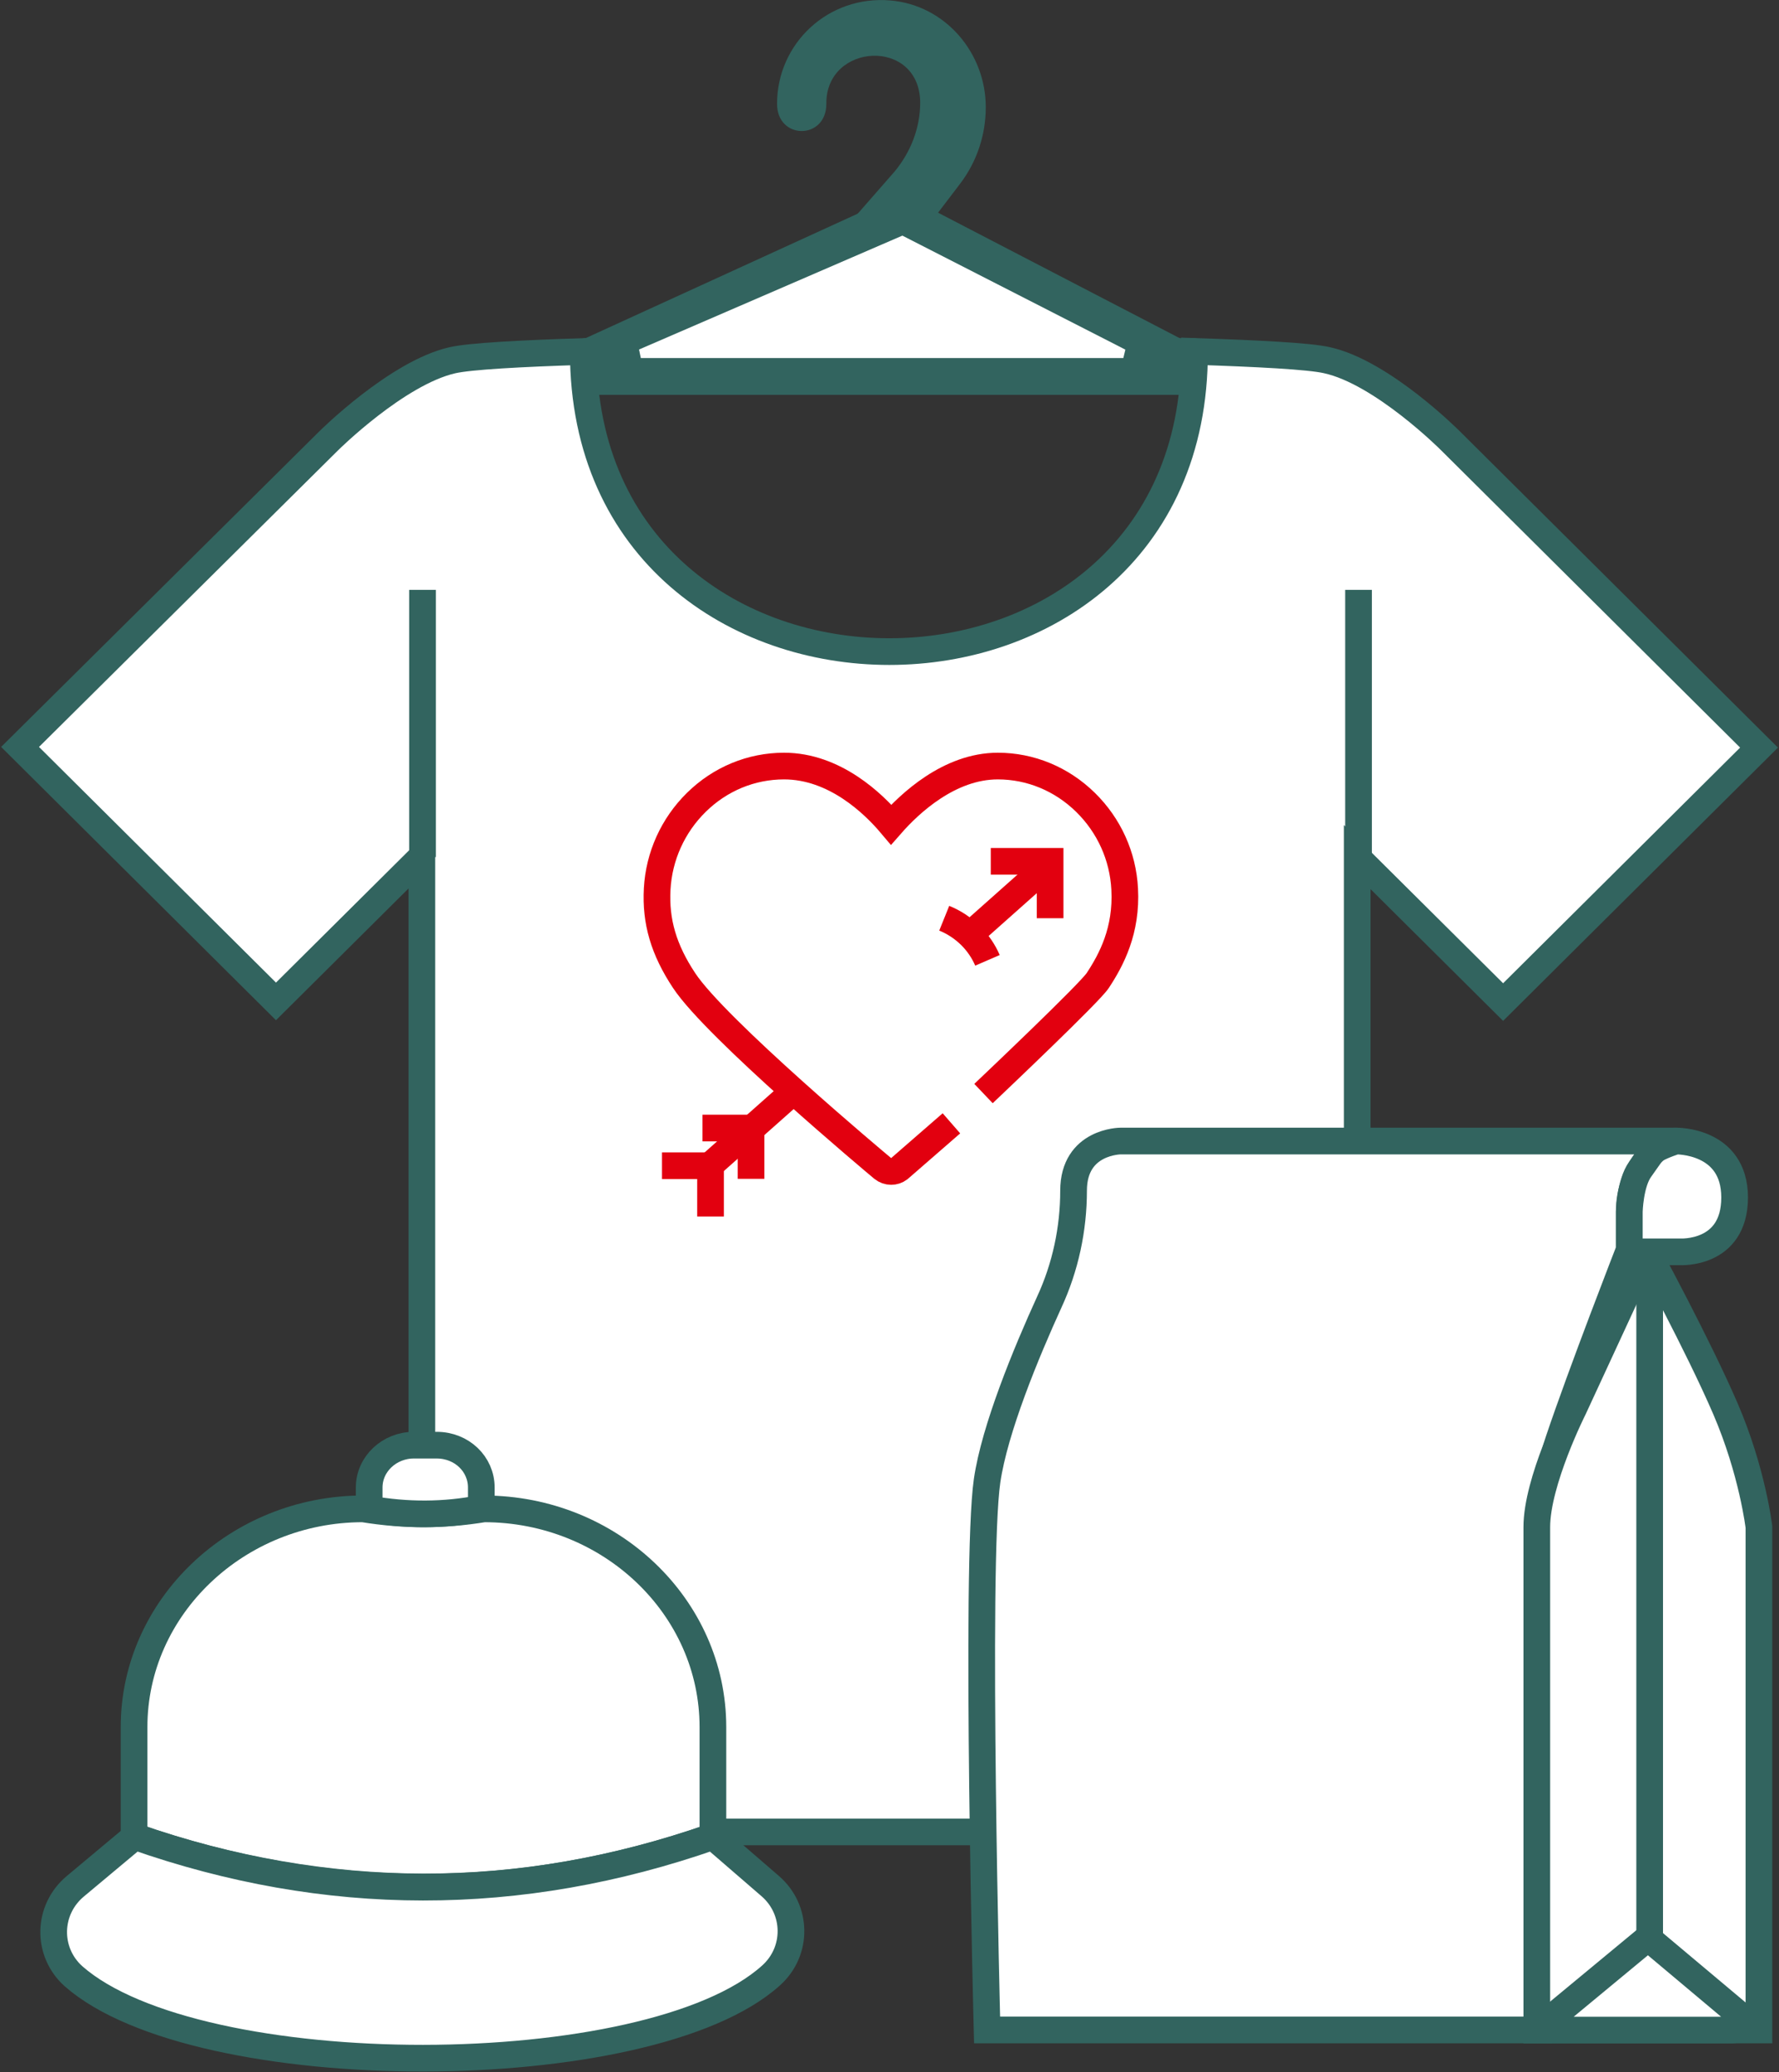
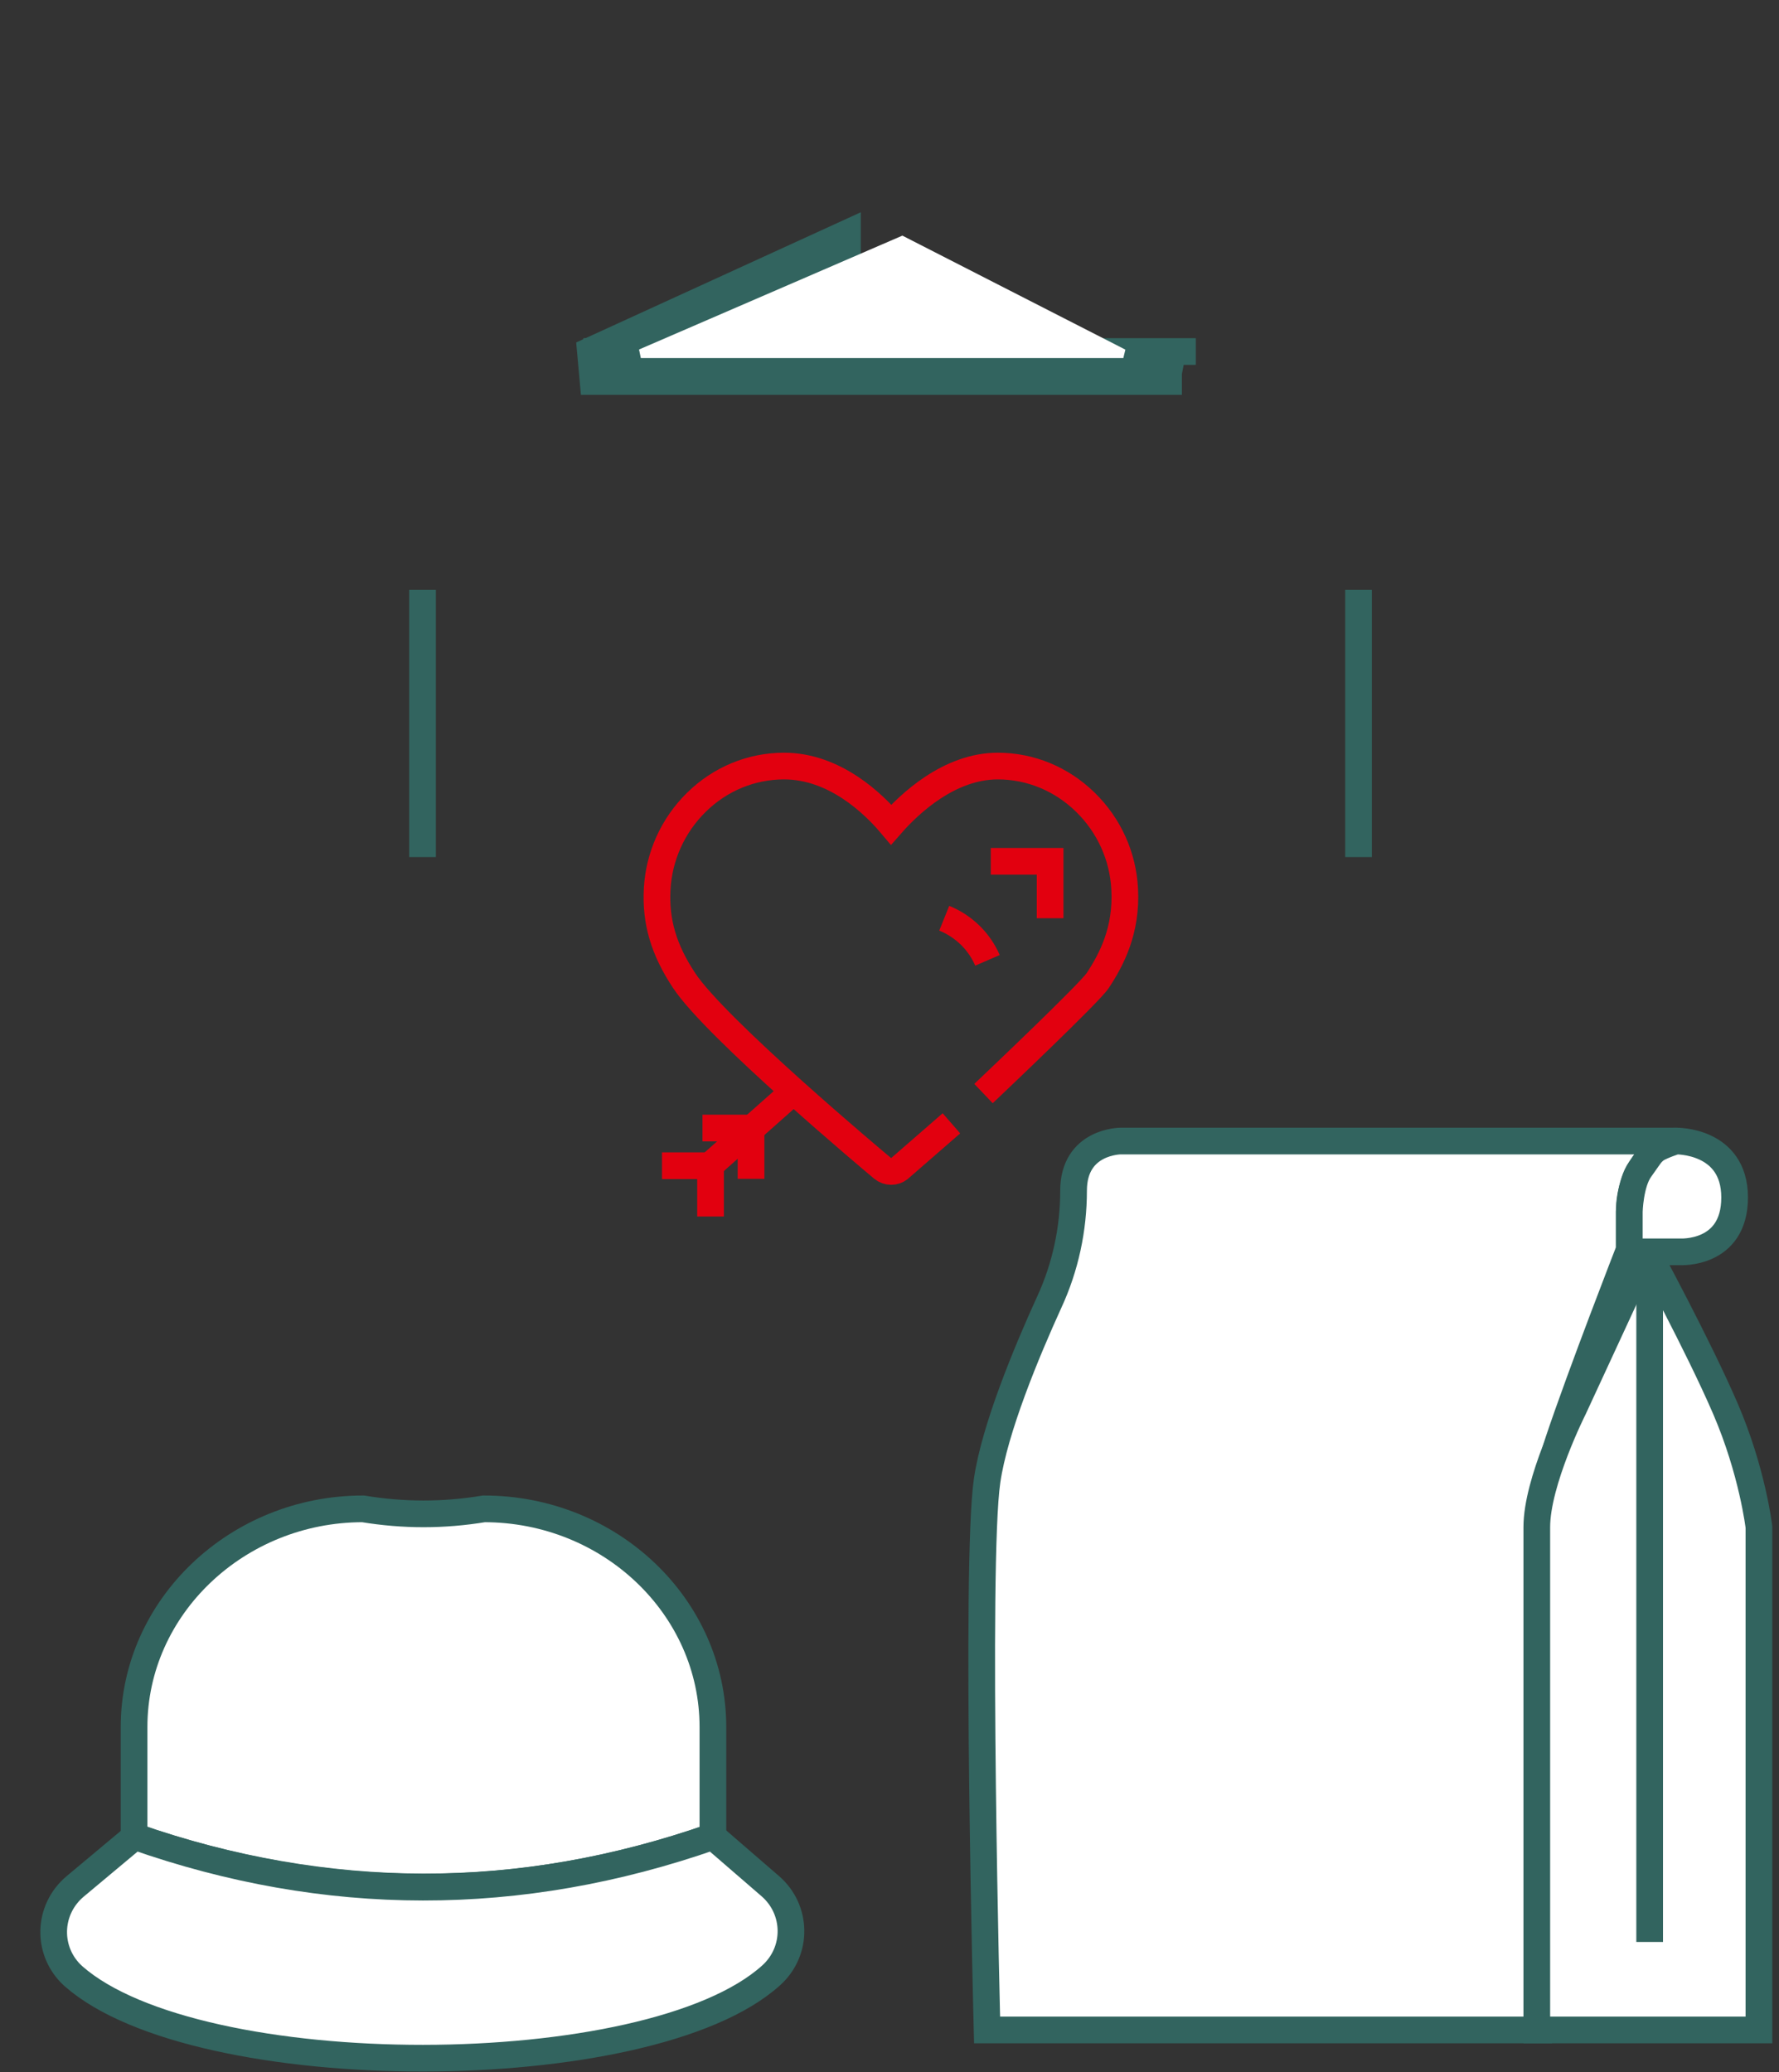
<svg xmlns="http://www.w3.org/2000/svg" width="200" height="233" viewBox="0 0 200 233" fill="none">
  <rect x="0" y="0" width="200" height="233" fill="#333333" stroke="none" />
-   <path d="M65.575 39.522C58.586 39.744 52.821 40.051 50.843 40.507C44.62 41.937 36.952 49.564 36.952 49.564L2.255 83.98L31.027 112.591L47.428 96.289V205.967H99.207H100.803H152.582V96.363L168.984 112.665L197.756 84.054L163.059 49.553C163.059 49.553 155.39 41.852 149.168 40.496C147.2 40.041 141.35 39.744 134.287 39.511C134.436 84.51 65.575 84.51 65.575 39.522Z" fill="white" stroke="#32645F" stroke-width="3" stroke-miterlimit="10" />
  <path d="M65.574 39.522H134.436" stroke="#32645F" stroke-width="3" stroke-miterlimit="10" />
  <path d="M47.503 96.363V66.322" stroke="#32645F" stroke-width="3" stroke-miterlimit="10" />
  <path d="M152.73 96.363V66.322" stroke="#32645F" stroke-width="3" stroke-miterlimit="10" />
  <path d="M80.147 206.486V194.177C80.147 180.661 68.606 169.644 54.406 169.644C49.854 170.396 45.376 170.396 40.813 169.644C26.687 169.644 15.072 180.661 15.072 194.177V206.486C36.728 213.965 58.438 214.113 80.147 206.486Z" fill="white" stroke="#32645F" stroke-width="3" stroke-miterlimit="10" />
-   <path d="M54.108 169.581V167.24C54.108 164.602 51.907 162.484 49.098 162.484H46.514C43.78 162.484 41.504 164.602 41.504 167.24V169.655C45.758 170.407 49.939 170.407 54.108 169.581Z" fill="white" stroke="#32645F" stroke-width="3" stroke-miterlimit="10" />
  <path d="M80.147 206.486L86.603 212.069C89.645 214.706 89.72 219.388 86.678 222.111C72.935 234.494 22.22 234.494 8.254 222.185C5.223 219.462 5.297 214.717 8.478 212.069L15.157 206.486C36.654 214.039 58.363 214.113 80.147 206.486Z" fill="white" stroke="#32645F" stroke-width="3" stroke-miterlimit="10" />
-   <path d="M96.772 23.866L64.777 38.505L65.309 44.395H132.873V42.054L133.554 38.505L105.367 23.866H96.772Z" fill="#32645F" />
-   <path d="M103.452 11.514C103.452 14.385 102.388 17.097 100.569 19.29L93.964 26.842H103.228L107.94 20.656C109.834 18.167 110.823 15.148 110.823 12.055C110.823 5.943 106.27 0.583 100.122 0.053C93.134 -0.561 87.358 4.873 87.358 11.673C87.358 15.752 92.9 15.752 92.9 11.673C92.826 4.799 103.377 4.195 103.452 11.514Z" fill="#32645F" />
+   <path d="M96.772 23.866L64.777 38.505L65.309 44.395H132.873V42.054L133.554 38.505H96.772Z" fill="#32645F" />
  <path d="M120.693 133.872C120.693 138.173 119.778 142.474 117.96 146.404C115.375 152.071 111.812 160.672 110.971 166.488C109.61 175.852 110.971 228.233 110.971 228.233H172.993V185.512C172.993 185.512 172.61 169.74 175.195 162.039C177.78 154.338 183.162 140.525 183.162 140.525V136.224C183.162 133.883 184.002 131.616 185.587 129.879C186.427 128.978 187.331 128.29 188.395 128.29C191.203 128.29 125.99 128.29 125.99 128.29C125.99 128.29 120.693 128.29 120.693 133.872C120.693 133.957 120.693 133.798 120.693 133.872Z" fill="white" />
  <path d="M120.693 133.872C120.693 138.173 119.778 142.474 117.96 146.404C115.375 152.071 111.812 160.672 110.971 166.488C109.61 175.852 110.971 228.233 110.971 228.233H172.993V185.512C172.993 185.512 172.61 169.74 175.195 162.039C177.78 154.338 183.162 140.525 183.162 140.525V136.224C183.162 133.883 184.002 131.616 185.587 129.879C186.427 128.978 187.331 128.29 188.395 128.29C191.203 128.29 125.99 128.29 125.99 128.29C125.99 128.29 120.693 128.29 120.693 133.872ZM120.693 133.872C120.693 133.957 120.693 133.798 120.693 133.872V133.872Z" stroke="#32645F" stroke-width="3" stroke-miterlimit="10" />
  <path d="M172.771 228.233H197.745V171.699C197.745 171.699 197.022 165.439 193.959 158.342C190.895 151.245 185.12 140.609 185.12 140.609L176.919 158.342C176.919 158.342 172.771 166.572 172.771 171.699C172.771 179.464 172.771 228.233 172.771 228.233Z" fill="white" stroke="#32645F" stroke-width="3" stroke-miterlimit="10" />
-   <path d="M172.771 228.233L185.269 217.884L195.373 226.369C196.128 227.004 195.682 228.244 194.693 228.244H172.771V228.233Z" fill="white" stroke="#32645F" stroke-width="3" stroke-miterlimit="10" />
  <path d="M185.46 140.599V218.34" stroke="#32645F" stroke-width="3" stroke-miterlimit="10" />
  <path d="M188.406 128.29C188.406 128.29 195.011 128.142 195.011 134.635C195.011 141.128 188.863 140.747 188.863 140.747H183.173V136.224C183.173 136.224 183.247 133.057 184.385 131.468C185.524 129.879 185.524 129.73 186.204 129.201C186.97 128.745 188.406 128.29 188.406 128.29Z" fill="white" stroke="#32645F" stroke-width="3" stroke-miterlimit="10" />
  <path d="M101.431 27.044L72.042 39.755H126.289L101.431 27.044Z" fill="white" stroke="white" />
  <path d="M106.962 126.298L101.08 131.415C100.814 131.616 100.506 131.711 100.187 131.711C99.846 131.711 99.516 131.595 99.24 131.372C98.474 130.737 80.488 115.663 76.914 110.25C74.616 106.786 73.68 103.608 73.882 99.943C74.084 96.268 75.648 92.804 78.286 90.209C80.966 87.571 84.466 86.13 88.146 86.13C93.826 86.13 98.187 90.336 100.187 92.709C102.25 90.357 106.717 86.13 112.174 86.13C115.854 86.13 119.354 87.582 122.034 90.209C124.683 92.804 126.246 96.257 126.438 99.943C126.693 104.625 124.949 107.909 123.406 110.25C122.47 111.659 111.993 121.595 110.568 122.951" stroke="#E2000F" stroke-width="3" stroke-miterlimit="10" />
-   <path d="M109.036 105.102L117.971 97.157" stroke="#E2000F" stroke-width="3" stroke-miterlimit="10" />
  <path d="M79.54 131.288L89.017 122.877" stroke="#E2000F" stroke-width="3" stroke-miterlimit="10" />
  <path d="M111.387 96.84H118.056V103.238" stroke="#E2000F" stroke-width="3" stroke-miterlimit="10" />
  <path d="M106.153 103.238C107.228 103.672 108.238 104.329 109.121 105.197C109.951 106.024 110.578 106.966 111.014 107.973" stroke="#E2000F" stroke-width="3" stroke-miterlimit="10" />
  <path d="M78.977 126.828H84.433V132.538" stroke="#E2000F" stroke-width="3" stroke-miterlimit="10" />
  <path d="M74.424 131.065H79.88V136.775" stroke="#E2000F" stroke-width="3" stroke-miterlimit="10" />
</svg>